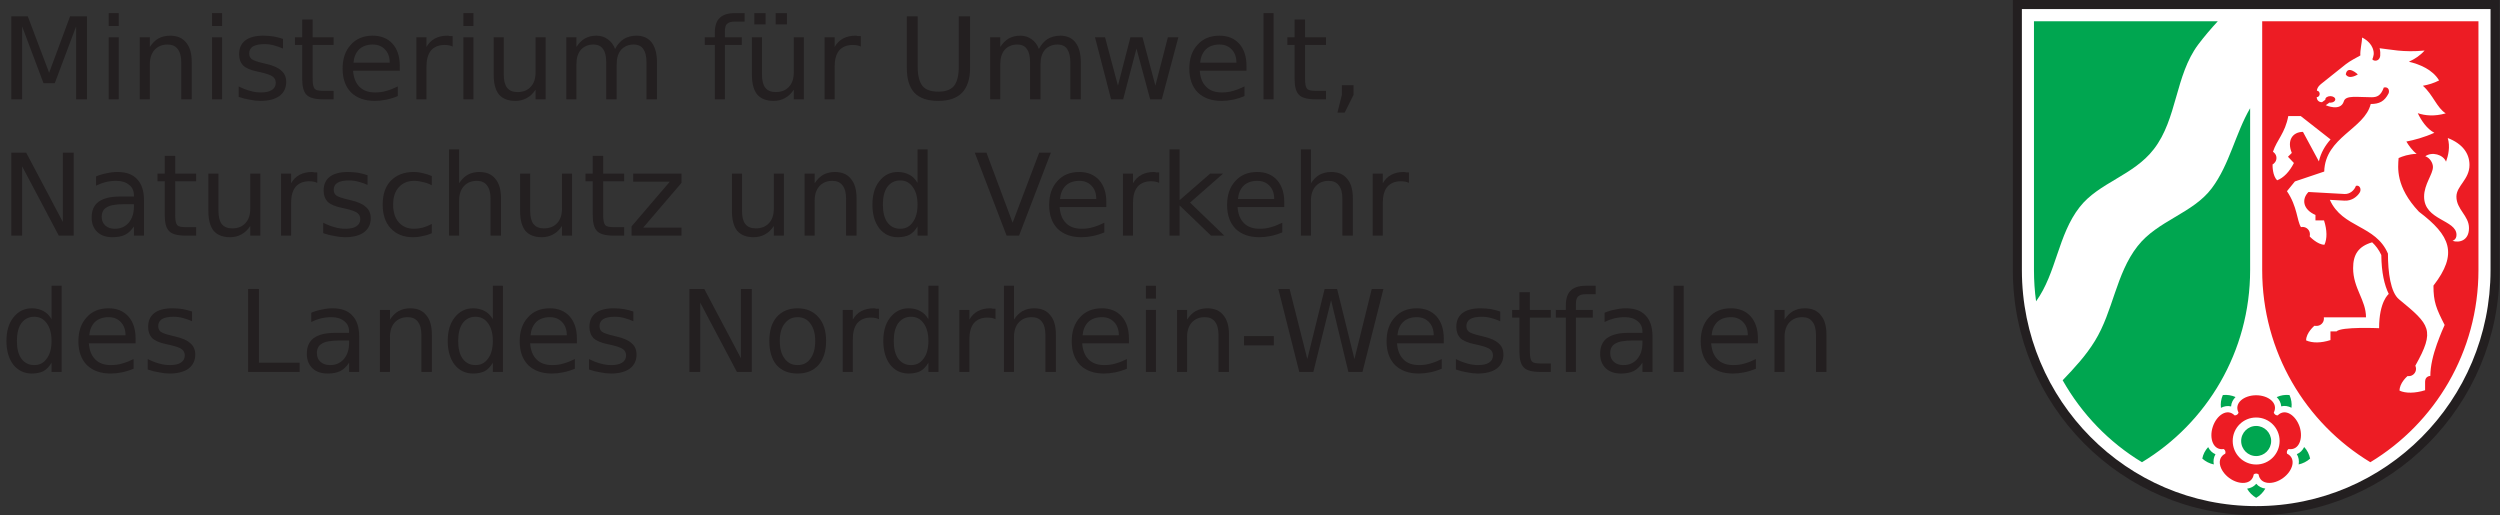
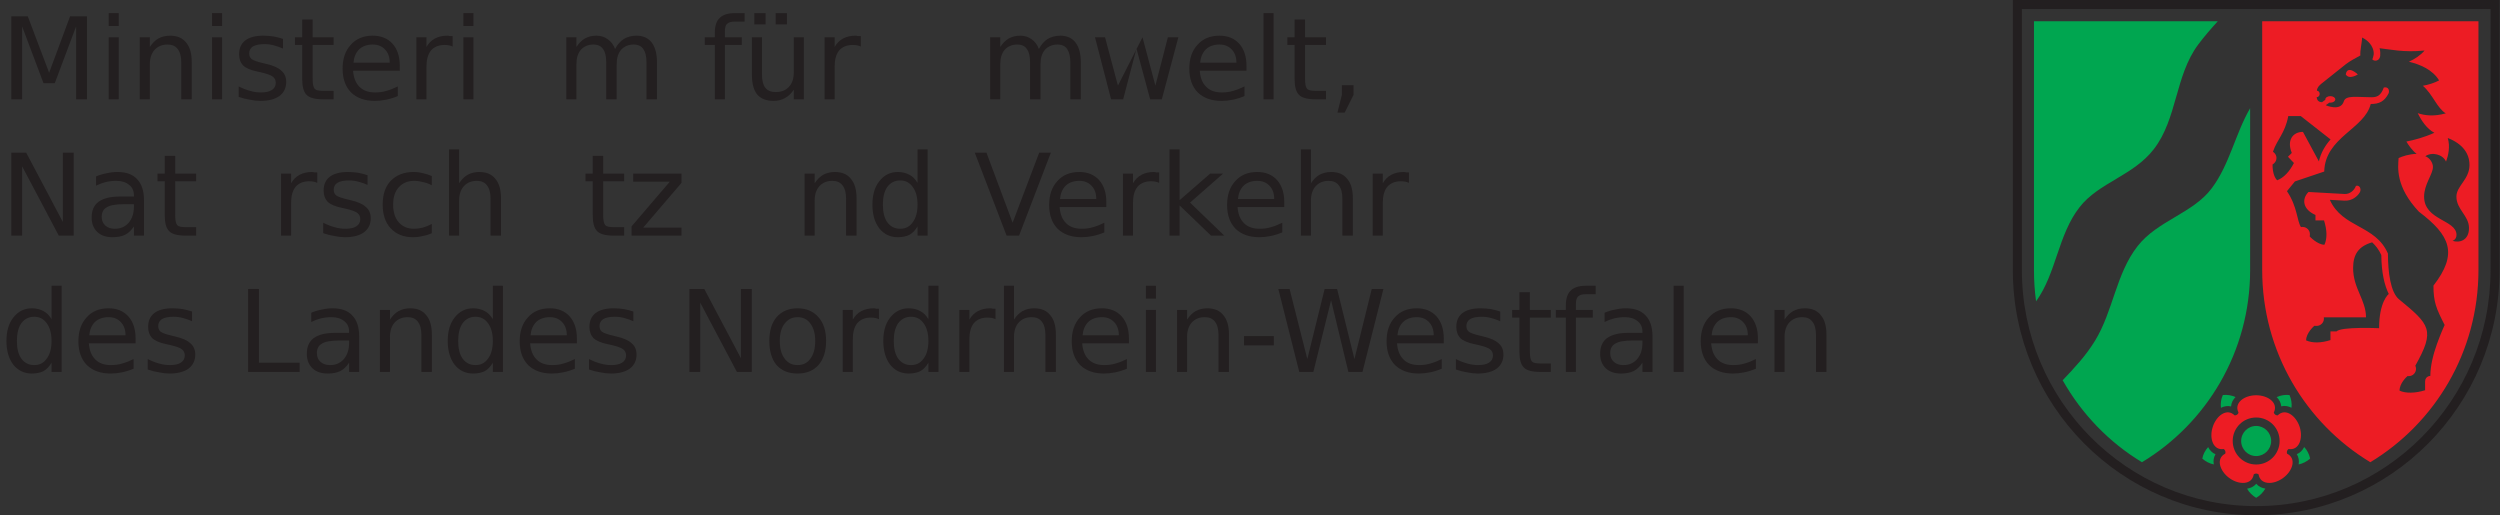
<svg xmlns="http://www.w3.org/2000/svg" xmlns:xlink="http://www.w3.org/1999/xlink" id="headerImageSvg" width="436.5px" height="90px" viewBox="0 0 97 20" version="1.1">
  <rect x="0" y="0" width="97" height="20" fill="#333333" stroke="none" />
  <defs>
    <g>
      <symbol overflow="visible" id="glyph0-0">
        <path style="stroke:none;" d="M 0.219 0.781 L 0.219 -3.109 L 2.422 -3.109 L 2.422 0.781 Z M 0.469 0.531 L 2.172 0.531 L 2.172 -2.859 L 0.469 -2.859 Z M 0.469 0.531 " />
      </symbol>
      <symbol overflow="visible" id="glyph0-1">
        <path style="stroke:none;" d="M 0.438 -3.219 L 1.078 -3.219 L 1.906 -1.031 L 2.719 -3.219 L 3.375 -3.219 L 3.375 0 L 2.953 0 L 2.953 -2.828 L 2.125 -0.625 L 1.688 -0.625 L 0.859 -2.828 L 0.859 0 L 0.438 0 Z M 0.438 -3.219 " />
      </symbol>
      <symbol overflow="visible" id="glyph0-2">
        <path style="stroke:none;" d="M 0.422 -2.406 L 0.812 -2.406 L 0.812 0 L 0.422 0 Z M 0.422 -3.344 L 0.812 -3.344 L 0.812 -2.844 L 0.422 -2.844 Z M 0.422 -3.344 " />
      </symbol>
      <symbol overflow="visible" id="glyph0-3">
        <path style="stroke:none;" d="M 2.422 -1.453 L 2.422 0 L 2.016 0 L 2.016 -1.438 C 2.016 -1.664 1.969 -1.836 1.875 -1.953 C 1.789 -2.066 1.66 -2.125 1.484 -2.125 C 1.273 -2.125 1.109 -2.055 0.984 -1.922 C 0.859 -1.785 0.797 -1.598 0.797 -1.359 L 0.797 0 L 0.406 0 L 0.406 -2.406 L 0.797 -2.406 L 0.797 -2.031 C 0.891 -2.176 1 -2.285 1.125 -2.359 C 1.258 -2.43 1.41 -2.469 1.578 -2.469 C 1.859 -2.469 2.066 -2.379 2.203 -2.203 C 2.348 -2.035 2.422 -1.785 2.422 -1.453 Z M 2.422 -1.453 " />
      </symbol>
      <symbol overflow="visible" id="glyph0-4">
        <path style="stroke:none;" d="M 1.953 -2.344 L 1.953 -1.969 C 1.836 -2.02 1.719 -2.062 1.594 -2.094 C 1.477 -2.125 1.359 -2.141 1.234 -2.141 C 1.035 -2.141 0.883 -2.109 0.781 -2.047 C 0.688 -1.984 0.641 -1.895 0.641 -1.781 C 0.641 -1.688 0.672 -1.613 0.734 -1.562 C 0.805 -1.508 0.953 -1.457 1.172 -1.406 L 1.297 -1.375 C 1.578 -1.312 1.773 -1.223 1.891 -1.109 C 2.016 -1.004 2.078 -0.859 2.078 -0.672 C 2.078 -0.441 1.988 -0.258 1.812 -0.125 C 1.633 0 1.391 0.062 1.078 0.062 C 0.953 0.062 0.816 0.047 0.672 0.016 C 0.535 -0.004 0.391 -0.039 0.234 -0.094 L 0.234 -0.5 C 0.379 -0.426 0.523 -0.367 0.672 -0.328 C 0.816 -0.285 0.957 -0.266 1.094 -0.266 C 1.281 -0.266 1.422 -0.297 1.516 -0.359 C 1.617 -0.422 1.672 -0.516 1.672 -0.641 C 1.672 -0.742 1.633 -0.82 1.562 -0.875 C 1.488 -0.938 1.332 -0.992 1.094 -1.047 L 0.953 -1.078 C 0.703 -1.129 0.52 -1.207 0.406 -1.312 C 0.301 -1.426 0.25 -1.57 0.25 -1.75 C 0.25 -1.977 0.328 -2.156 0.484 -2.281 C 0.648 -2.406 0.883 -2.469 1.188 -2.469 C 1.332 -2.469 1.469 -2.457 1.594 -2.438 C 1.719 -2.414 1.836 -2.383 1.953 -2.344 Z M 1.953 -2.344 " />
      </symbol>
      <symbol overflow="visible" id="glyph0-5">
        <path style="stroke:none;" d="M 0.812 -3.094 L 0.812 -2.406 L 1.625 -2.406 L 1.625 -2.109 L 0.812 -2.109 L 0.812 -0.797 C 0.812 -0.598 0.836 -0.469 0.891 -0.406 C 0.941 -0.352 1.051 -0.328 1.219 -0.328 L 1.625 -0.328 L 1.625 0 L 1.219 0 C 0.906 0 0.691 -0.055 0.578 -0.172 C 0.461 -0.285 0.406 -0.492 0.406 -0.797 L 0.406 -2.109 L 0.125 -2.109 L 0.125 -2.406 L 0.406 -2.406 L 0.406 -3.094 Z M 0.812 -3.094 " />
      </symbol>
      <symbol overflow="visible" id="glyph0-6">
        <path style="stroke:none;" d="M 2.469 -1.297 L 2.469 -1.109 L 0.656 -1.109 C 0.676 -0.836 0.758 -0.629 0.906 -0.484 C 1.051 -0.336 1.254 -0.266 1.516 -0.266 C 1.672 -0.266 1.816 -0.285 1.953 -0.328 C 2.098 -0.367 2.242 -0.426 2.391 -0.5 L 2.391 -0.125 C 2.242 -0.062 2.094 -0.016 1.938 0.016 C 1.789 0.047 1.645 0.062 1.5 0.062 C 1.113 0.062 0.805 -0.047 0.578 -0.266 C 0.359 -0.492 0.25 -0.801 0.25 -1.188 C 0.25 -1.57 0.352 -1.879 0.562 -2.109 C 0.77 -2.348 1.055 -2.469 1.422 -2.469 C 1.742 -2.469 2 -2.363 2.188 -2.156 C 2.375 -1.945 2.469 -1.66 2.469 -1.297 Z M 2.078 -1.422 C 2.078 -1.641 2.016 -1.812 1.891 -1.938 C 1.773 -2.062 1.617 -2.125 1.422 -2.125 C 1.203 -2.125 1.023 -2.062 0.891 -1.938 C 0.766 -1.812 0.691 -1.641 0.672 -1.422 Z M 2.078 -1.422 " />
      </symbol>
      <symbol overflow="visible" id="glyph0-7">
        <path style="stroke:none;" d="M 1.812 -2.047 C 1.77 -2.066 1.723 -2.082 1.672 -2.094 C 1.617 -2.102 1.562 -2.109 1.5 -2.109 C 1.27 -2.109 1.094 -2.035 0.969 -1.891 C 0.852 -1.742 0.797 -1.535 0.797 -1.266 L 0.797 0 L 0.406 0 L 0.406 -2.406 L 0.797 -2.406 L 0.797 -2.031 C 0.879 -2.176 0.988 -2.285 1.125 -2.359 C 1.258 -2.43 1.422 -2.469 1.609 -2.469 C 1.641 -2.469 1.672 -2.461 1.703 -2.453 C 1.734 -2.453 1.77 -2.453 1.812 -2.453 Z M 1.812 -2.047 " />
      </symbol>
      <symbol overflow="visible" id="glyph0-8">
-         <path style="stroke:none;" d="M 0.375 -0.953 L 0.375 -2.406 L 0.766 -2.406 L 0.766 -0.969 C 0.766 -0.738 0.805 -0.566 0.891 -0.453 C 0.984 -0.336 1.117 -0.281 1.297 -0.281 C 1.516 -0.281 1.688 -0.348 1.812 -0.484 C 1.938 -0.617 2 -0.805 2 -1.047 L 2 -2.406 L 2.391 -2.406 L 2.391 0 L 2 0 L 2 -0.375 C 1.906 -0.227 1.789 -0.117 1.656 -0.047 C 1.531 0.023 1.383 0.062 1.219 0.062 C 0.938 0.062 0.723 -0.02 0.578 -0.188 C 0.441 -0.363 0.375 -0.617 0.375 -0.953 Z M 1.375 -2.469 Z M 1.375 -2.469 " />
-       </symbol>
+         </symbol>
      <symbol overflow="visible" id="glyph0-9">
        <path style="stroke:none;" d="M 2.297 -1.953 C 2.391 -2.129 2.504 -2.258 2.641 -2.344 C 2.785 -2.426 2.945 -2.469 3.125 -2.469 C 3.383 -2.469 3.582 -2.379 3.719 -2.203 C 3.852 -2.023 3.922 -1.773 3.922 -1.453 L 3.922 0 L 3.516 0 L 3.516 -1.438 C 3.516 -1.664 3.473 -1.836 3.391 -1.953 C 3.316 -2.066 3.191 -2.125 3.016 -2.125 C 2.816 -2.125 2.656 -2.055 2.531 -1.922 C 2.414 -1.785 2.359 -1.598 2.359 -1.359 L 2.359 0 L 1.953 0 L 1.953 -1.438 C 1.953 -1.676 1.91 -1.848 1.828 -1.953 C 1.754 -2.066 1.629 -2.125 1.453 -2.125 C 1.254 -2.125 1.094 -2.055 0.969 -1.922 C 0.852 -1.785 0.797 -1.598 0.797 -1.359 L 0.797 0 L 0.406 0 L 0.406 -2.406 L 0.797 -2.406 L 0.797 -2.031 C 0.891 -2.176 1 -2.285 1.125 -2.359 C 1.25 -2.43 1.398 -2.469 1.578 -2.469 C 1.742 -2.469 1.891 -2.422 2.016 -2.328 C 2.141 -2.242 2.234 -2.117 2.297 -1.953 Z M 2.297 -1.953 " />
      </symbol>
      <symbol overflow="visible" id="glyph0-10">
        <path style="stroke:none;" d="" />
      </symbol>
      <symbol overflow="visible" id="glyph0-11">
        <path style="stroke:none;" d="M 1.641 -3.344 L 1.641 -3.016 L 1.25 -3.016 C 1.113 -3.016 1.016 -2.984 0.953 -2.922 C 0.898 -2.867 0.875 -2.77 0.875 -2.625 L 0.875 -2.406 L 1.531 -2.406 L 1.531 -2.109 L 0.875 -2.109 L 0.875 0 L 0.484 0 L 0.484 -2.109 L 0.094 -2.109 L 0.094 -2.406 L 0.484 -2.406 L 0.484 -2.578 C 0.484 -2.848 0.547 -3.039 0.672 -3.156 C 0.797 -3.281 0.992 -3.344 1.266 -3.344 Z M 1.641 -3.344 " />
      </symbol>
      <symbol overflow="visible" id="glyph0-12">
        <path style="stroke:none;" d="M 0.375 -0.953 L 0.375 -2.406 L 0.766 -2.406 L 0.766 -0.969 C 0.766 -0.738 0.805 -0.566 0.891 -0.453 C 0.984 -0.336 1.117 -0.281 1.297 -0.281 C 1.516 -0.281 1.688 -0.348 1.812 -0.484 C 1.938 -0.617 2 -0.805 2 -1.047 L 2 -2.406 L 2.391 -2.406 L 2.391 0 L 2 0 L 2 -0.375 C 1.906 -0.227 1.789 -0.117 1.656 -0.047 C 1.531 0.023 1.383 0.062 1.219 0.062 C 0.938 0.062 0.723 -0.02 0.578 -0.188 C 0.441 -0.363 0.375 -0.617 0.375 -0.953 Z M 1.375 -2.469 Z M 1.297 -3.344 L 1.734 -3.344 L 1.734 -2.906 L 1.297 -2.906 Z M 0.469 -3.344 L 0.906 -3.344 L 0.906 -2.906 L 0.469 -2.906 Z M 0.469 -3.344 " />
      </symbol>
      <symbol overflow="visible" id="glyph0-13">
-         <path style="stroke:none;" d="M 0.391 -3.219 L 0.812 -3.219 L 0.812 -1.266 C 0.812 -0.922 0.875 -0.672 1 -0.516 C 1.125 -0.367 1.328 -0.297 1.609 -0.297 C 1.891 -0.297 2.094 -0.367 2.219 -0.516 C 2.344 -0.672 2.406 -0.922 2.406 -1.266 L 2.406 -3.219 L 2.844 -3.219 L 2.844 -1.203 C 2.844 -0.785 2.738 -0.469 2.531 -0.25 C 2.32 -0.039 2.016 0.062 1.609 0.062 C 1.203 0.062 0.895 -0.039 0.688 -0.25 C 0.488 -0.469 0.391 -0.785 0.391 -1.203 Z M 0.391 -3.219 " />
-       </symbol>
+         </symbol>
      <symbol overflow="visible" id="glyph0-14">
-         <path style="stroke:none;" d="M 0.188 -2.406 L 0.578 -2.406 L 1.078 -0.531 L 1.562 -2.406 L 2.031 -2.406 L 2.531 -0.531 L 3.016 -2.406 L 3.422 -2.406 L 2.781 0 L 2.328 0 L 1.797 -1.969 L 1.281 0 L 0.812 0 Z M 0.188 -2.406 " />
+         <path style="stroke:none;" d="M 0.188 -2.406 L 0.578 -2.406 L 1.078 -0.531 L 2.031 -2.406 L 2.531 -0.531 L 3.016 -2.406 L 3.422 -2.406 L 2.781 0 L 2.328 0 L 1.797 -1.969 L 1.281 0 L 0.812 0 Z M 0.188 -2.406 " />
      </symbol>
      <symbol overflow="visible" id="glyph0-15">
        <path style="stroke:none;" d="M 0.422 -3.344 L 0.812 -3.344 L 0.812 0 L 0.422 0 Z M 0.422 -3.344 " />
      </symbol>
      <symbol overflow="visible" id="glyph0-16">
        <path style="stroke:none;" d="M 0.516 -0.547 L 0.969 -0.547 L 0.969 -0.172 L 0.625 0.516 L 0.344 0.516 L 0.516 -0.172 Z M 0.516 -0.547 " />
      </symbol>
      <symbol overflow="visible" id="glyph0-17">
        <path style="stroke:none;" d="M 0.438 -3.219 L 1.016 -3.219 L 2.438 -0.531 L 2.438 -3.219 L 2.859 -3.219 L 2.859 0 L 2.281 0 L 0.859 -2.688 L 0.859 0 L 0.438 0 Z M 0.438 -3.219 " />
      </symbol>
      <symbol overflow="visible" id="glyph0-18">
        <path style="stroke:none;" d="M 1.516 -1.219 C 1.191 -1.219 0.969 -1.176 0.844 -1.094 C 0.719 -1.02 0.656 -0.898 0.656 -0.734 C 0.656 -0.586 0.703 -0.473 0.797 -0.391 C 0.891 -0.305 1.016 -0.266 1.172 -0.266 C 1.391 -0.266 1.566 -0.344 1.703 -0.5 C 1.836 -0.656 1.906 -0.863 1.906 -1.125 L 1.906 -1.219 Z M 2.297 -1.375 L 2.297 0 L 1.906 0 L 1.906 -0.359 C 1.812 -0.211 1.695 -0.102 1.562 -0.031 C 1.426 0.031 1.266 0.062 1.078 0.062 C 0.828 0.062 0.629 -0.004 0.484 -0.141 C 0.336 -0.285 0.266 -0.473 0.266 -0.703 C 0.266 -0.973 0.352 -1.176 0.531 -1.312 C 0.719 -1.445 0.988 -1.516 1.344 -1.516 L 1.906 -1.516 L 1.906 -1.562 C 1.906 -1.738 1.844 -1.875 1.719 -1.969 C 1.602 -2.07 1.438 -2.125 1.219 -2.125 C 1.082 -2.125 0.945 -2.109 0.812 -2.078 C 0.688 -2.047 0.562 -2 0.438 -1.938 L 0.438 -2.297 C 0.582 -2.359 0.723 -2.398 0.859 -2.422 C 0.992 -2.453 1.129 -2.469 1.266 -2.469 C 1.609 -2.469 1.863 -2.375 2.031 -2.188 C 2.207 -2.008 2.297 -1.738 2.297 -1.375 Z M 2.297 -1.375 " />
      </symbol>
      <symbol overflow="visible" id="glyph0-19">
        <path style="stroke:none;" d="M 2.156 -2.312 L 2.156 -1.953 C 2.039 -2.016 1.926 -2.055 1.812 -2.078 C 1.695 -2.109 1.582 -2.125 1.469 -2.125 C 1.219 -2.125 1.02 -2.039 0.875 -1.875 C 0.727 -1.719 0.656 -1.492 0.656 -1.203 C 0.656 -0.91 0.727 -0.68 0.875 -0.516 C 1.02 -0.348 1.219 -0.266 1.469 -0.266 C 1.582 -0.266 1.695 -0.281 1.812 -0.312 C 1.926 -0.344 2.039 -0.391 2.156 -0.453 L 2.156 -0.094 C 2.039 -0.039 1.922 -0.004 1.797 0.016 C 1.68 0.047 1.555 0.062 1.422 0.062 C 1.066 0.062 0.781 -0.051 0.562 -0.281 C 0.352 -0.508 0.25 -0.816 0.25 -1.203 C 0.25 -1.598 0.352 -1.906 0.562 -2.125 C 0.781 -2.352 1.078 -2.469 1.453 -2.469 C 1.578 -2.469 1.695 -2.453 1.812 -2.422 C 1.926 -2.398 2.039 -2.363 2.156 -2.312 Z M 2.156 -2.312 " />
      </symbol>
      <symbol overflow="visible" id="glyph0-20">
        <path style="stroke:none;" d="M 2.422 -1.453 L 2.422 0 L 2.016 0 L 2.016 -1.438 C 2.016 -1.664 1.969 -1.836 1.875 -1.953 C 1.789 -2.066 1.66 -2.125 1.484 -2.125 C 1.273 -2.125 1.109 -2.055 0.984 -1.922 C 0.859 -1.785 0.797 -1.598 0.797 -1.359 L 0.797 0 L 0.406 0 L 0.406 -3.344 L 0.797 -3.344 L 0.797 -2.031 C 0.891 -2.176 1 -2.285 1.125 -2.359 C 1.258 -2.43 1.41 -2.469 1.578 -2.469 C 1.859 -2.469 2.066 -2.379 2.203 -2.203 C 2.348 -2.035 2.422 -1.785 2.422 -1.453 Z M 2.422 -1.453 " />
      </symbol>
      <symbol overflow="visible" id="glyph0-21">
        <path style="stroke:none;" d="M 0.25 -2.406 L 2.125 -2.406 L 2.125 -2.047 L 0.641 -0.312 L 2.125 -0.312 L 2.125 0 L 0.188 0 L 0.188 -0.359 L 1.672 -2.094 L 0.25 -2.094 Z M 0.25 -2.406 " />
      </symbol>
      <symbol overflow="visible" id="glyph0-22">
        <path style="stroke:none;" d="M 2 -2.047 L 2 -3.344 L 2.391 -3.344 L 2.391 0 L 2 0 L 2 -0.359 C 1.914 -0.211 1.812 -0.102 1.688 -0.031 C 1.562 0.031 1.41 0.062 1.234 0.062 C 0.941 0.062 0.703 -0.051 0.516 -0.281 C 0.336 -0.52 0.25 -0.828 0.25 -1.203 C 0.25 -1.578 0.336 -1.879 0.516 -2.109 C 0.703 -2.348 0.941 -2.469 1.234 -2.469 C 1.41 -2.469 1.562 -2.43 1.688 -2.359 C 1.812 -2.297 1.914 -2.191 2 -2.047 Z M 0.656 -1.203 C 0.656 -0.91 0.711 -0.68 0.828 -0.516 C 0.953 -0.348 1.117 -0.266 1.328 -0.266 C 1.535 -0.266 1.695 -0.348 1.812 -0.516 C 1.938 -0.68 2 -0.91 2 -1.203 C 2 -1.492 1.938 -1.723 1.812 -1.891 C 1.695 -2.055 1.535 -2.141 1.328 -2.141 C 1.117 -2.141 0.953 -2.055 0.828 -1.891 C 0.711 -1.723 0.656 -1.492 0.656 -1.203 Z M 0.656 -1.203 " />
      </symbol>
      <symbol overflow="visible" id="glyph0-23">
        <path style="stroke:none;" d="M 1.266 0 L 0.031 -3.219 L 0.484 -3.219 L 1.5 -0.5 L 2.531 -3.219 L 2.984 -3.219 L 1.75 0 Z M 1.266 0 " />
      </symbol>
      <symbol overflow="visible" id="glyph0-24">
        <path style="stroke:none;" d="M 0.406 -3.344 L 0.797 -3.344 L 0.797 -1.375 L 1.984 -2.406 L 2.484 -2.406 L 1.203 -1.281 L 2.531 0 L 2.016 0 L 0.797 -1.172 L 0.797 0 L 0.406 0 Z M 0.406 -3.344 " />
      </symbol>
      <symbol overflow="visible" id="glyph0-25">
        <path style="stroke:none;" d="M 0.438 -3.219 L 0.859 -3.219 L 0.859 -0.359 L 2.438 -0.359 L 2.438 0 L 0.438 0 Z M 0.438 -3.219 " />
      </symbol>
      <symbol overflow="visible" id="glyph0-26">
        <path style="stroke:none;" d="M 1.344 -2.125 C 1.133 -2.125 0.969 -2.039 0.844 -1.875 C 0.719 -1.719 0.656 -1.492 0.656 -1.203 C 0.656 -0.91 0.719 -0.68 0.844 -0.516 C 0.969 -0.348 1.133 -0.266 1.344 -0.266 C 1.562 -0.266 1.727 -0.348 1.844 -0.516 C 1.969 -0.68 2.031 -0.91 2.031 -1.203 C 2.031 -1.484 1.969 -1.707 1.844 -1.875 C 1.727 -2.039 1.562 -2.125 1.344 -2.125 Z M 1.344 -2.469 C 1.688 -2.469 1.957 -2.352 2.156 -2.125 C 2.352 -1.906 2.453 -1.598 2.453 -1.203 C 2.453 -0.805 2.352 -0.492 2.156 -0.266 C 1.957 -0.047 1.688 0.062 1.344 0.062 C 1 0.062 0.727 -0.047 0.531 -0.266 C 0.344 -0.492 0.25 -0.805 0.25 -1.203 C 0.25 -1.598 0.344 -1.906 0.531 -2.125 C 0.727 -2.352 1 -2.469 1.344 -2.469 Z M 1.344 -2.469 " />
      </symbol>
      <symbol overflow="visible" id="glyph0-27">
        <path style="stroke:none;" d="M 0.219 -1.391 L 1.375 -1.391 L 1.375 -1.031 L 0.219 -1.031 Z M 0.219 -1.391 " />
      </symbol>
      <symbol overflow="visible" id="glyph0-28">
        <path style="stroke:none;" d="M 0.141 -3.219 L 0.578 -3.219 L 1.266 -0.5 L 1.938 -3.219 L 2.422 -3.219 L 3.094 -0.5 L 3.766 -3.219 L 4.219 -3.219 L 3.406 0 L 2.859 0 L 2.188 -2.781 L 1.5 0 L 0.953 0 Z M 0.141 -3.219 " />
      </symbol>
    </g>
  </defs>
  <g id="surface1">
-     <path style=" stroke:none;fill-rule:evenodd;fill:rgb(100%,100%,100%);fill-opacity:1;" d="M 87.539 19.898 C 82.379 19.898 78.191 15.68 78.191 10.48 L 78.191 0.094 L 96.891 0.094 L 96.891 10.48 C 96.891 15.68 92.703 19.898 87.539 19.898 " />
    <path style=" stroke:none;fill-rule:evenodd;fill:rgb(13.725%,12.157%,12.549%);fill-opacity:1;" d="M 96.984 0 L 96.984 10.48 C 96.984 15.73 92.754 19.992 87.539 19.992 C 82.324 19.992 78.098 15.73 78.098 10.48 L 78.098 0 Z M 96.633 10.48 C 96.633 15.539 92.559 19.637 87.539 19.637 C 82.523 19.637 78.449 15.539 78.449 10.48 L 78.449 0.352 L 96.633 0.352 L 96.633 10.48 " />
    <path style=" stroke:none;fill-rule:nonzero;fill:rgb(0%,65.098%,31.373%);fill-opacity:1;" d="M 87.895 18.957 C 87.809 19.105 87.688 19.23 87.539 19.316 C 87.395 19.23 87.27 19.109 87.188 18.961 C 87.324 18.938 87.449 18.883 87.543 18.77 C 87.633 18.879 87.758 18.938 87.895 18.957 Z M 85.895 18.02 C 85.727 17.984 85.574 17.906 85.449 17.793 C 85.48 17.625 85.562 17.473 85.676 17.348 C 85.738 17.473 85.832 17.57 85.961 17.625 C 85.887 17.746 85.871 17.883 85.895 18.02 Z M 86.172 15.824 C 86.152 15.656 86.176 15.484 86.246 15.328 C 86.414 15.309 86.586 15.336 86.738 15.406 C 86.641 15.504 86.574 15.625 86.566 15.77 C 86.43 15.734 86.293 15.762 86.172 15.824 Z M 88.336 15.406 C 88.492 15.336 88.664 15.309 88.832 15.328 C 88.902 15.484 88.93 15.652 88.91 15.82 C 88.785 15.758 88.652 15.73 88.512 15.766 C 88.5 15.629 88.438 15.508 88.336 15.406 Z M 89.402 17.344 C 89.52 17.469 89.598 17.625 89.633 17.793 C 89.508 17.906 89.352 17.984 89.188 18.02 C 89.211 17.879 89.191 17.742 89.117 17.621 C 89.246 17.57 89.34 17.469 89.402 17.344 Z M 87.539 17.695 C 87.219 17.695 86.957 17.434 86.957 17.109 C 86.957 16.789 87.219 16.527 87.539 16.527 C 87.859 16.527 88.121 16.789 88.121 17.109 C 88.121 17.434 87.859 17.695 87.539 17.695 Z M 78.918 0.824 L 86.051 0.824 C 85.785 1.113 85.527 1.414 85.289 1.73 C 84.391 2.934 84.48 4.609 83.57 5.785 C 82.777 6.816 81.434 7.082 80.691 8.035 C 79.848 9.109 79.793 10.59 79 11.691 C 78.945 11.297 78.918 10.891 78.918 10.48 Z M 87.305 4.199 L 87.305 10.48 C 87.305 13.648 85.621 16.418 83.109 17.934 C 81.832 17.164 80.77 16.062 80.031 14.754 C 80.488 14.277 80.934 13.797 81.281 13.23 C 81.992 12.078 82.098 10.621 82.938 9.551 C 83.715 8.555 85.086 8.281 85.816 7.305 C 86.512 6.375 86.727 5.195 87.305 4.199 " />
    <path style=" stroke:none;fill-rule:evenodd;fill:rgb(92.941%,10.98%,14.118%);fill-opacity:1;" d="M 87.773 0.824 L 96.164 0.824 L 96.164 10.48 C 96.164 13.648 94.48 16.418 91.969 17.934 C 89.457 16.418 87.773 13.648 87.773 10.48 Z M 95.816 6.402 C 95.816 6.965 95.309 7.211 95.309 7.629 C 95.309 8.129 95.797 8.367 95.797 8.848 C 95.797 9.344 95.41 9.43 95.156 9.344 C 95.156 9.344 95.312 9.305 95.312 9.113 C 95.312 8.523 94.055 8.555 94.055 7.629 C 94.055 7.148 94.398 6.762 94.398 6.477 C 94.398 6.332 94.289 6.129 94.102 6.062 C 94.359 5.879 94.793 5.992 94.906 6.273 C 94.992 6.039 95.074 5.691 94.973 5.355 C 95.562 5.582 95.816 5.969 95.816 6.398 Z M 91.016 2.887 C 91.148 3.109 91.484 2.887 91.484 2.887 C 91.484 2.887 91.078 2.5 91.016 2.887 Z M 93.102 15.156 C 93.102 14.863 93.387 14.613 93.414 14.59 C 93.43 14.59 93.445 14.594 93.461 14.594 C 93.617 14.594 93.742 14.465 93.742 14.309 C 93.742 14.266 93.73 14.227 93.715 14.188 C 94.492 12.805 94.285 12.602 93.086 11.617 C 92.754 11.352 92.652 10.562 92.652 9.84 C 92.176 8.723 90.887 8.852 90.398 7.754 L 90.965 7.785 C 91.254 7.801 91.457 7.625 91.551 7.48 C 91.641 7.348 91.555 7.164 91.41 7.211 C 91.344 7.395 91.168 7.535 90.973 7.527 L 89.57 7.449 C 89.293 7.727 89.352 8.129 89.84 8.34 L 89.84 8.551 L 90.172 8.551 C 90.293 8.93 90.297 9.266 90.188 9.496 C 89.918 9.496 89.617 9.176 89.617 9.176 C 89.617 9.145 89.625 9.117 89.625 9.09 C 89.625 8.93 89.496 8.805 89.34 8.805 C 89.32 8.805 89.297 8.809 89.277 8.812 C 89.117 8.559 89.141 8.02 88.734 7.418 L 89.043 7.039 L 90.18 6.656 C 90.215 5.32 91.746 5.008 91.984 4.035 C 92.312 4.035 92.516 3.938 92.676 3.625 C 92.715 3.543 92.695 3.352 92.492 3.395 C 92.375 3.719 92.227 3.773 92.012 3.773 C 91.461 3.773 91.016 3.684 90.941 3.93 C 90.816 4.344 90.238 4.082 90.238 4.082 L 90.383 3.98 C 90.395 3.98 90.402 3.984 90.418 3.984 C 90.523 3.984 90.609 3.926 90.609 3.855 C 90.609 3.789 90.523 3.73 90.418 3.73 C 90.309 3.73 90.223 3.789 90.223 3.855 C 90.223 3.859 90.223 3.867 90.223 3.871 L 90.094 3.965 C 89.922 3.965 89.891 3.832 89.887 3.77 C 89.957 3.77 90.004 3.711 90.004 3.645 C 90.004 3.574 89.957 3.52 89.895 3.52 C 89.895 3.469 89.926 3.363 90.047 3.266 L 91.027 2.484 C 91.172 2.371 91.457 2.219 91.582 2.152 C 91.566 1.938 91.648 1.656 91.648 1.457 C 91.648 1.457 91.938 1.578 92.055 1.859 C 92.141 2.07 92.086 2.199 92.047 2.301 C 92.102 2.387 92.324 2.387 92.352 2.172 C 92.359 2.086 92.359 1.984 92.328 1.871 C 92.711 1.91 93.246 2.043 94.074 1.961 C 93.906 2.152 93.691 2.293 93.465 2.395 C 93.875 2.492 94.383 2.695 94.637 3.121 C 94.438 3.223 94.223 3.289 94.008 3.328 C 94.402 3.676 94.555 4.191 94.895 4.398 C 94.457 4.523 94.094 4.488 93.809 4.391 C 93.945 4.672 94.16 5 94.453 5.152 C 94.055 5.332 93.668 5.434 93.367 5.492 C 93.461 5.648 93.598 5.844 93.766 5.969 C 93.457 5.98 93.211 6.066 93.066 6.133 C 93.039 6.496 92.941 7.246 93.855 8.215 C 95.078 9.141 95.379 9.84 94.418 11.082 C 94.418 11.715 94.523 11.965 94.852 12.609 C 94.82 12.672 94.688 12.977 94.555 13.344 C 94.41 13.75 94.297 14.195 94.297 14.586 C 94.297 14.586 94.094 14.586 94.094 14.809 L 94.094 15.141 C 93.711 15.262 93.328 15.266 93.102 15.156 Z M 88.352 6.996 C 88.176 6.82 88.172 6.445 88.176 6.379 C 88.199 6.367 88.223 6.352 88.242 6.328 C 88.355 6.219 88.355 6.039 88.242 5.93 C 88.227 5.914 88.207 5.898 88.191 5.887 C 88.348 5.414 88.66 5.172 88.785 4.504 L 89.27 4.504 L 90.426 5.41 C 90.219 5.645 90.051 5.918 89.973 6.262 L 89.355 5.117 C 88.961 5.117 88.719 5.441 88.922 5.934 L 88.773 6.082 L 89.004 6.324 C 88.832 6.664 88.602 6.902 88.352 6.996 Z M 90.164 12.312 L 91.801 12.312 C 91.801 11.637 91.301 11.191 91.301 10.402 C 91.301 9.883 91.5 9.559 92.039 9.402 C 92.176 9.527 92.297 9.684 92.395 9.895 C 92.402 10.586 92.516 11.062 92.684 11.406 C 92.684 11.406 92.309 11.691 92.309 12.734 C 92.309 12.734 90.832 12.668 90.656 12.859 L 90.422 12.859 L 90.422 13.195 C 90.059 13.312 89.719 13.316 89.477 13.207 C 89.477 12.91 89.797 12.641 89.797 12.641 C 89.828 12.641 89.855 12.645 89.883 12.645 C 90.039 12.645 90.168 12.52 90.168 12.363 C 90.168 12.344 90.164 12.328 90.164 12.312 Z M 86.496 18.547 C 86.117 18.27 85.973 17.785 86.34 17.602 C 86.363 17.535 86.34 17.461 86.281 17.422 C 85.875 17.488 85.707 17.012 85.855 16.562 C 86 16.113 86.414 15.824 86.703 16.117 C 86.773 16.121 86.84 16.074 86.855 16.008 C 86.668 15.641 87.066 15.336 87.539 15.336 C 88.012 15.336 88.41 15.641 88.223 16.008 C 88.242 16.074 88.305 16.121 88.375 16.117 C 88.664 15.824 89.078 16.113 89.227 16.562 C 89.371 17.012 89.203 17.488 88.797 17.422 C 88.738 17.461 88.715 17.535 88.738 17.602 C 89.109 17.785 88.965 18.27 88.582 18.547 C 88.199 18.828 87.695 18.812 87.633 18.406 C 87.578 18.363 87.5 18.363 87.445 18.406 C 87.383 18.812 86.879 18.828 86.496 18.547 Z M 88.449 17.109 C 88.449 17.613 88.043 18.023 87.539 18.023 C 87.035 18.023 86.629 17.613 86.629 17.109 C 86.629 16.605 87.035 16.199 87.539 16.199 C 88.043 16.199 88.449 16.605 88.449 17.109 " />
    <g style="fill:rgb(13.725%,12.157%,12.549%);fill-opacity:1;">
      <use xlink:href="#glyph0-1" x="0" y="3.853" />
      <use xlink:href="#glyph0-2" x="3.795" y="3.853" />
      <use xlink:href="#glyph0-3" x="5.017" y="3.853" />
      <use xlink:href="#glyph0-2" x="7.805" y="3.853" />
      <use xlink:href="#glyph0-4" x="9.027" y="3.853" />
      <use xlink:href="#glyph0-5" x="11.319" y="3.853" />
      <use xlink:href="#glyph0-6" x="13.043" y="3.853" />
      <use xlink:href="#glyph0-7" x="15.75" y="3.853" />
      <use xlink:href="#glyph0-2" x="17.558" y="3.853" />
      <use xlink:href="#glyph0-8" x="18.78" y="3.853" />
      <use xlink:href="#glyph0-9" x="21.568" y="3.853" />
      <use xlink:href="#glyph0-10" x="25.853" y="3.853" />
      <use xlink:href="#glyph0-11" x="27.251" y="3.853" />
      <use xlink:href="#glyph0-12" x="28.799" y="3.853" />
      <use xlink:href="#glyph0-7" x="31.587" y="3.853" />
      <use xlink:href="#glyph0-10" x="33.395" y="3.853" />
      <use xlink:href="#glyph0-13" x="34.794" y="3.853" />
      <use xlink:href="#glyph0-9" x="38.013" y="3.853" />
      <use xlink:href="#glyph0-14" x="42.298" y="3.853" />
      <use xlink:href="#glyph0-6" x="45.895" y="3.853" />
      <use xlink:href="#glyph0-15" x="48.602" y="3.853" />
      <use xlink:href="#glyph0-5" x="49.824" y="3.853" />
      <use xlink:href="#glyph0-16" x="51.548" y="3.853" />
      <use xlink:href="#glyph0-10" x="52.947" y="3.853" />
    </g>
    <g style="fill:rgb(13.725%,12.157%,12.549%);fill-opacity:1;">
      <use xlink:href="#glyph0-17" x="0" y="9.142" />
      <use xlink:href="#glyph0-18" x="3.29" y="9.142" />
      <use xlink:href="#glyph0-5" x="5.986" y="9.142" />
      <use xlink:href="#glyph0-8" x="7.71" y="9.142" />
      <use xlink:href="#glyph0-7" x="10.498" y="9.142" />
      <use xlink:href="#glyph0-4" x="12.307" y="9.142" />
      <use xlink:href="#glyph0-19" x="14.598" y="9.142" />
      <use xlink:href="#glyph0-20" x="17.017" y="9.142" />
      <use xlink:href="#glyph0-8" x="19.805" y="9.142" />
      <use xlink:href="#glyph0-5" x="22.592" y="9.142" />
      <use xlink:href="#glyph0-21" x="24.317" y="9.142" />
      <use xlink:href="#glyph0-10" x="26.626" y="9.142" />
      <use xlink:href="#glyph0-8" x="28.024" y="9.142" />
      <use xlink:href="#glyph0-3" x="30.812" y="9.142" />
      <use xlink:href="#glyph0-22" x="33.6" y="9.142" />
      <use xlink:href="#glyph0-10" x="36.392" y="9.142" />
      <use xlink:href="#glyph0-23" x="37.79" y="9.142" />
      <use xlink:href="#glyph0-6" x="40.457" y="9.142" />
      <use xlink:href="#glyph0-7" x="43.163" y="9.142" />
      <use xlink:href="#glyph0-24" x="44.971" y="9.142" />
      <use xlink:href="#glyph0-6" x="47.361" y="9.142" />
      <use xlink:href="#glyph0-20" x="50.068" y="9.142" />
      <use xlink:href="#glyph0-7" x="52.855" y="9.142" />
    </g>
    <g style="fill:rgb(13.725%,12.157%,12.549%);fill-opacity:1;">
      <use xlink:href="#glyph0-22" x="0" y="14.431" />
      <use xlink:href="#glyph0-6" x="2.792" y="14.431" />
      <use xlink:href="#glyph0-4" x="5.498" y="14.431" />
      <use xlink:href="#glyph0-10" x="7.79" y="14.431" />
      <use xlink:href="#glyph0-25" x="9.188" y="14.431" />
      <use xlink:href="#glyph0-18" x="11.639" y="14.431" />
      <use xlink:href="#glyph0-3" x="14.334" y="14.431" />
      <use xlink:href="#glyph0-22" x="17.122" y="14.431" />
      <use xlink:href="#glyph0-6" x="19.914" y="14.431" />
      <use xlink:href="#glyph0-4" x="22.62" y="14.431" />
      <use xlink:href="#glyph0-10" x="24.912" y="14.431" />
      <use xlink:href="#glyph0-17" x="26.31" y="14.431" />
      <use xlink:href="#glyph0-26" x="29.6" y="14.431" />
      <use xlink:href="#glyph0-7" x="32.292" y="14.431" />
      <use xlink:href="#glyph0-22" x="34.022" y="14.431" />
      <use xlink:href="#glyph0-7" x="36.815" y="14.431" />
      <use xlink:href="#glyph0-20" x="38.546" y="14.431" />
      <use xlink:href="#glyph0-6" x="41.333" y="14.431" />
      <use xlink:href="#glyph0-2" x="44.039" y="14.431" />
      <use xlink:href="#glyph0-3" x="45.262" y="14.431" />
      <use xlink:href="#glyph0-27" x="48.049" y="14.431" />
      <use xlink:href="#glyph0-28" x="49.458" y="14.431" />
      <use xlink:href="#glyph0-6" x="53.549" y="14.431" />
      <use xlink:href="#glyph0-4" x="56.255" y="14.431" />
      <use xlink:href="#glyph0-5" x="58.547" y="14.431" />
      <use xlink:href="#glyph0-11" x="60.271" y="14.431" />
      <use xlink:href="#glyph0-18" x="61.82" y="14.431" />
      <use xlink:href="#glyph0-15" x="64.515" y="14.431" />
      <use xlink:href="#glyph0-6" x="65.738" y="14.431" />
      <use xlink:href="#glyph0-3" x="68.444" y="14.431" />
    </g>
  </g>
</svg>